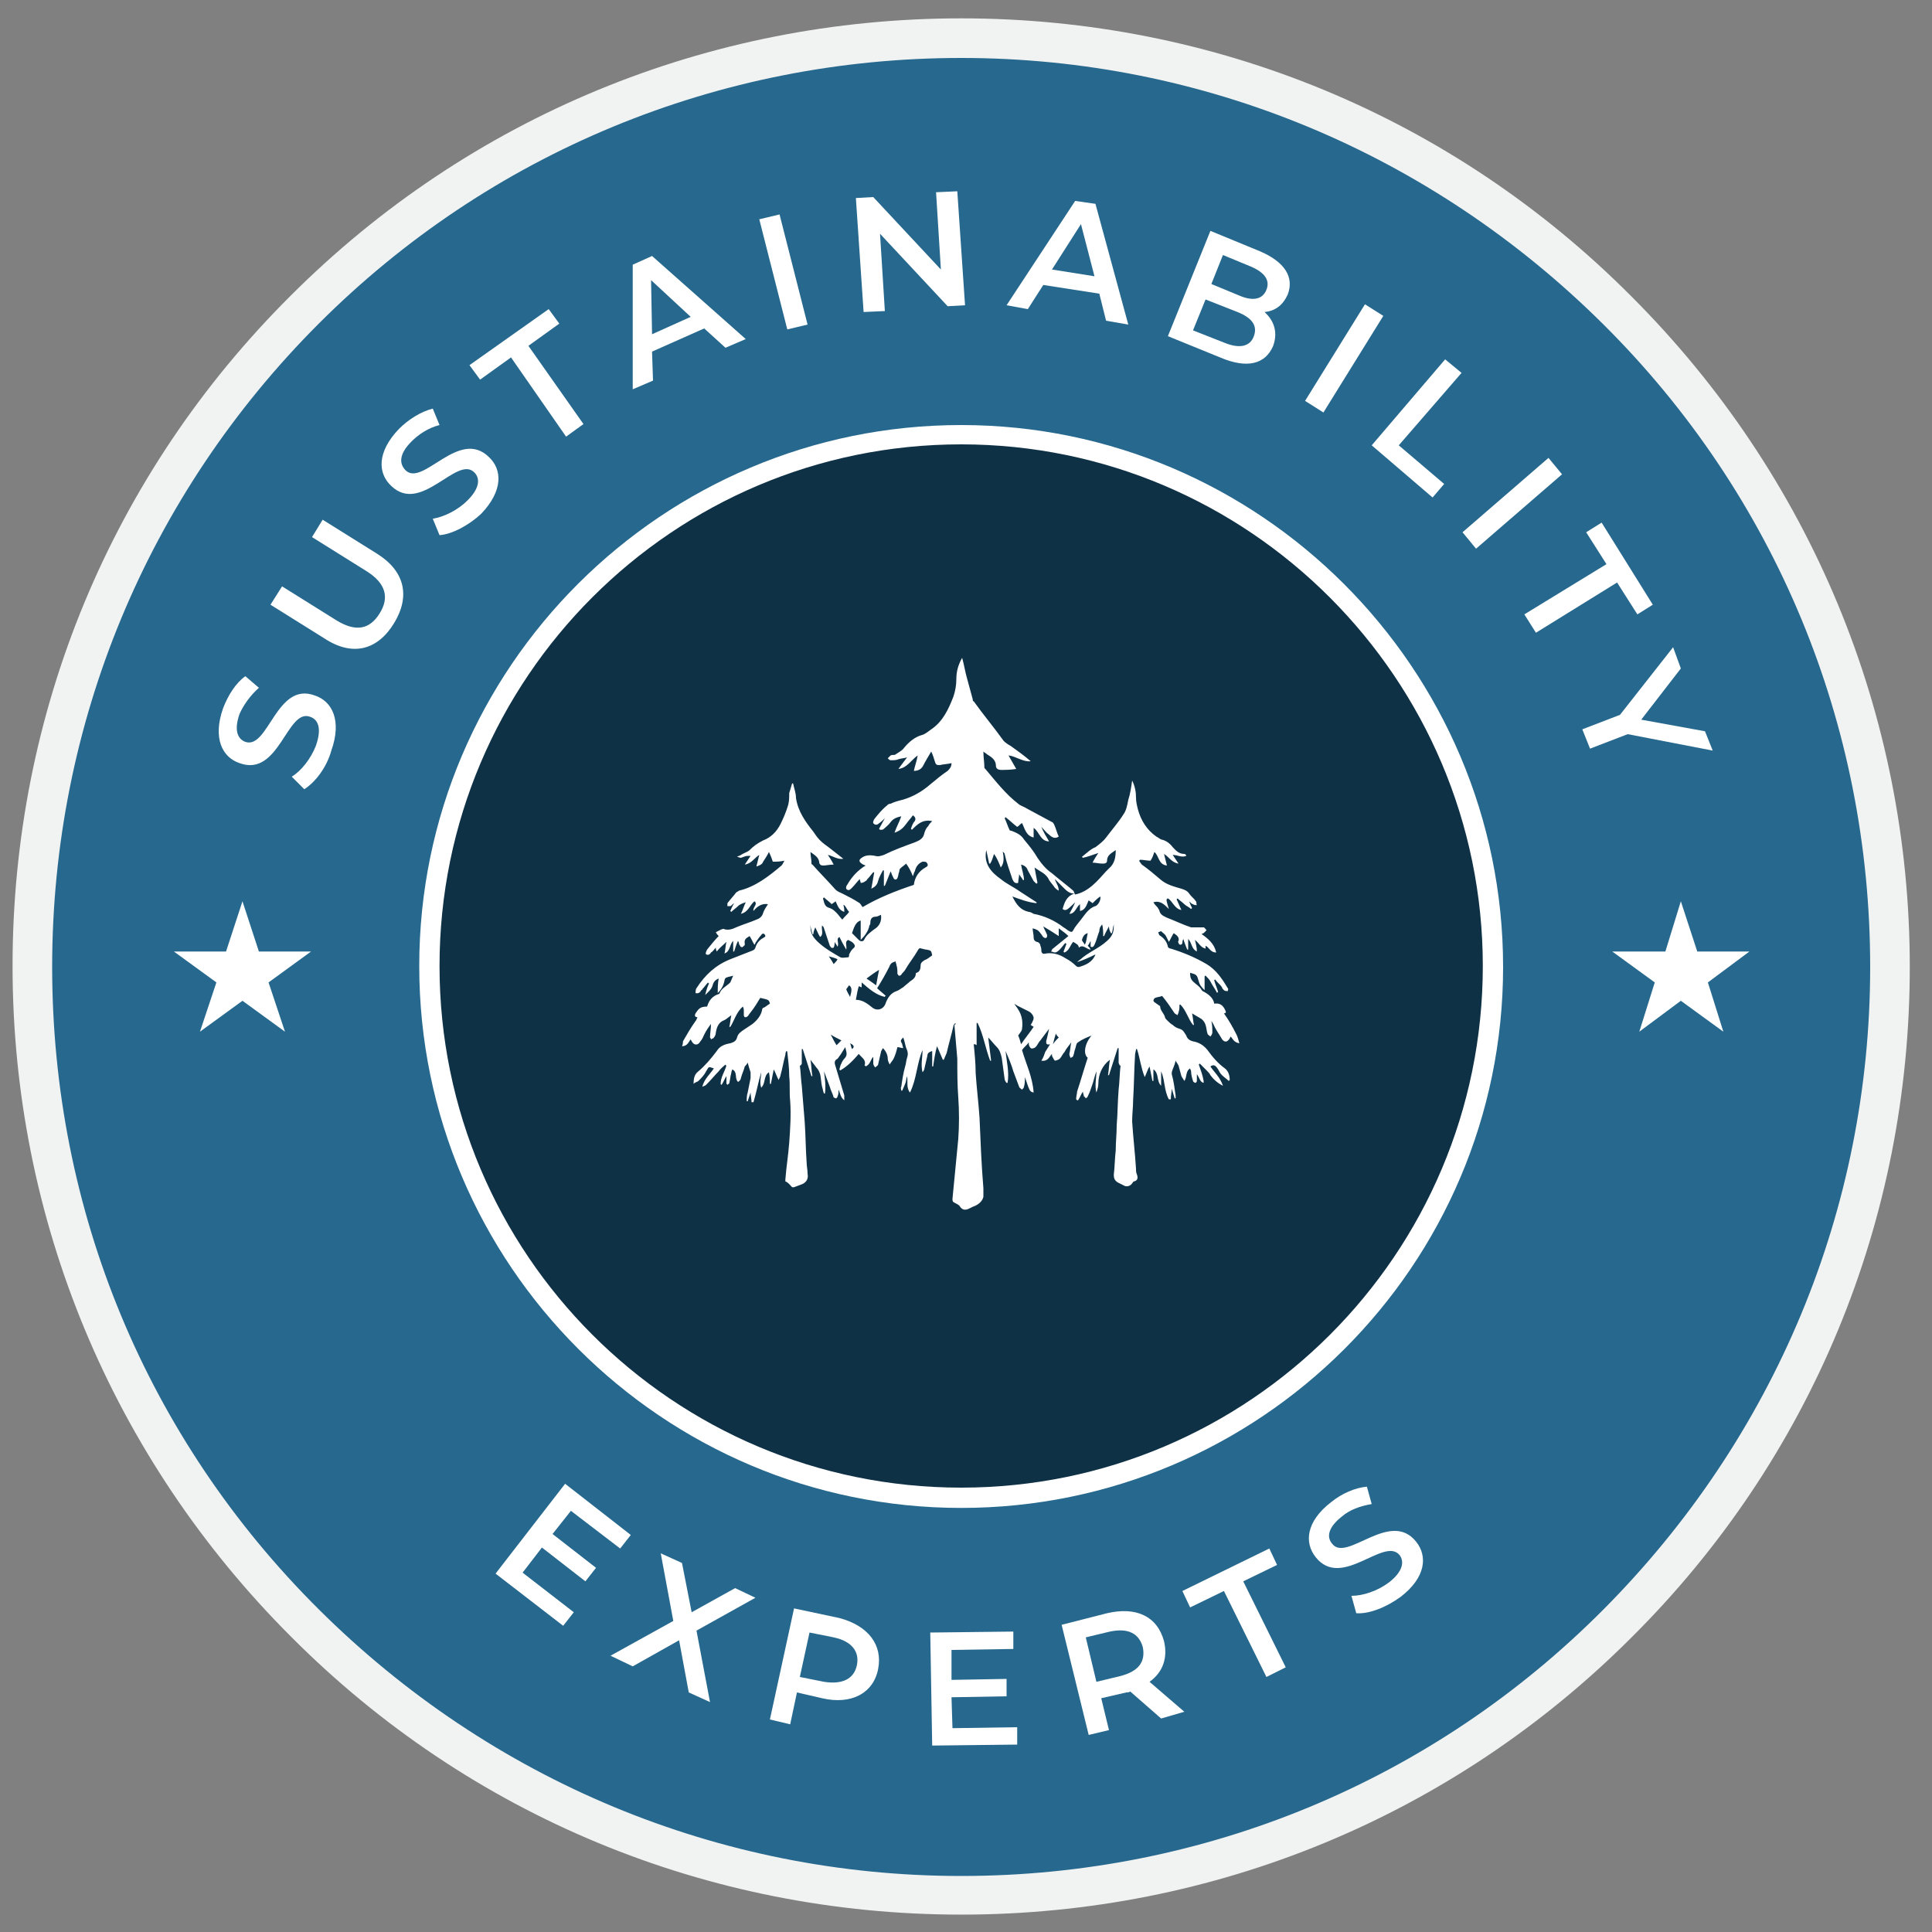
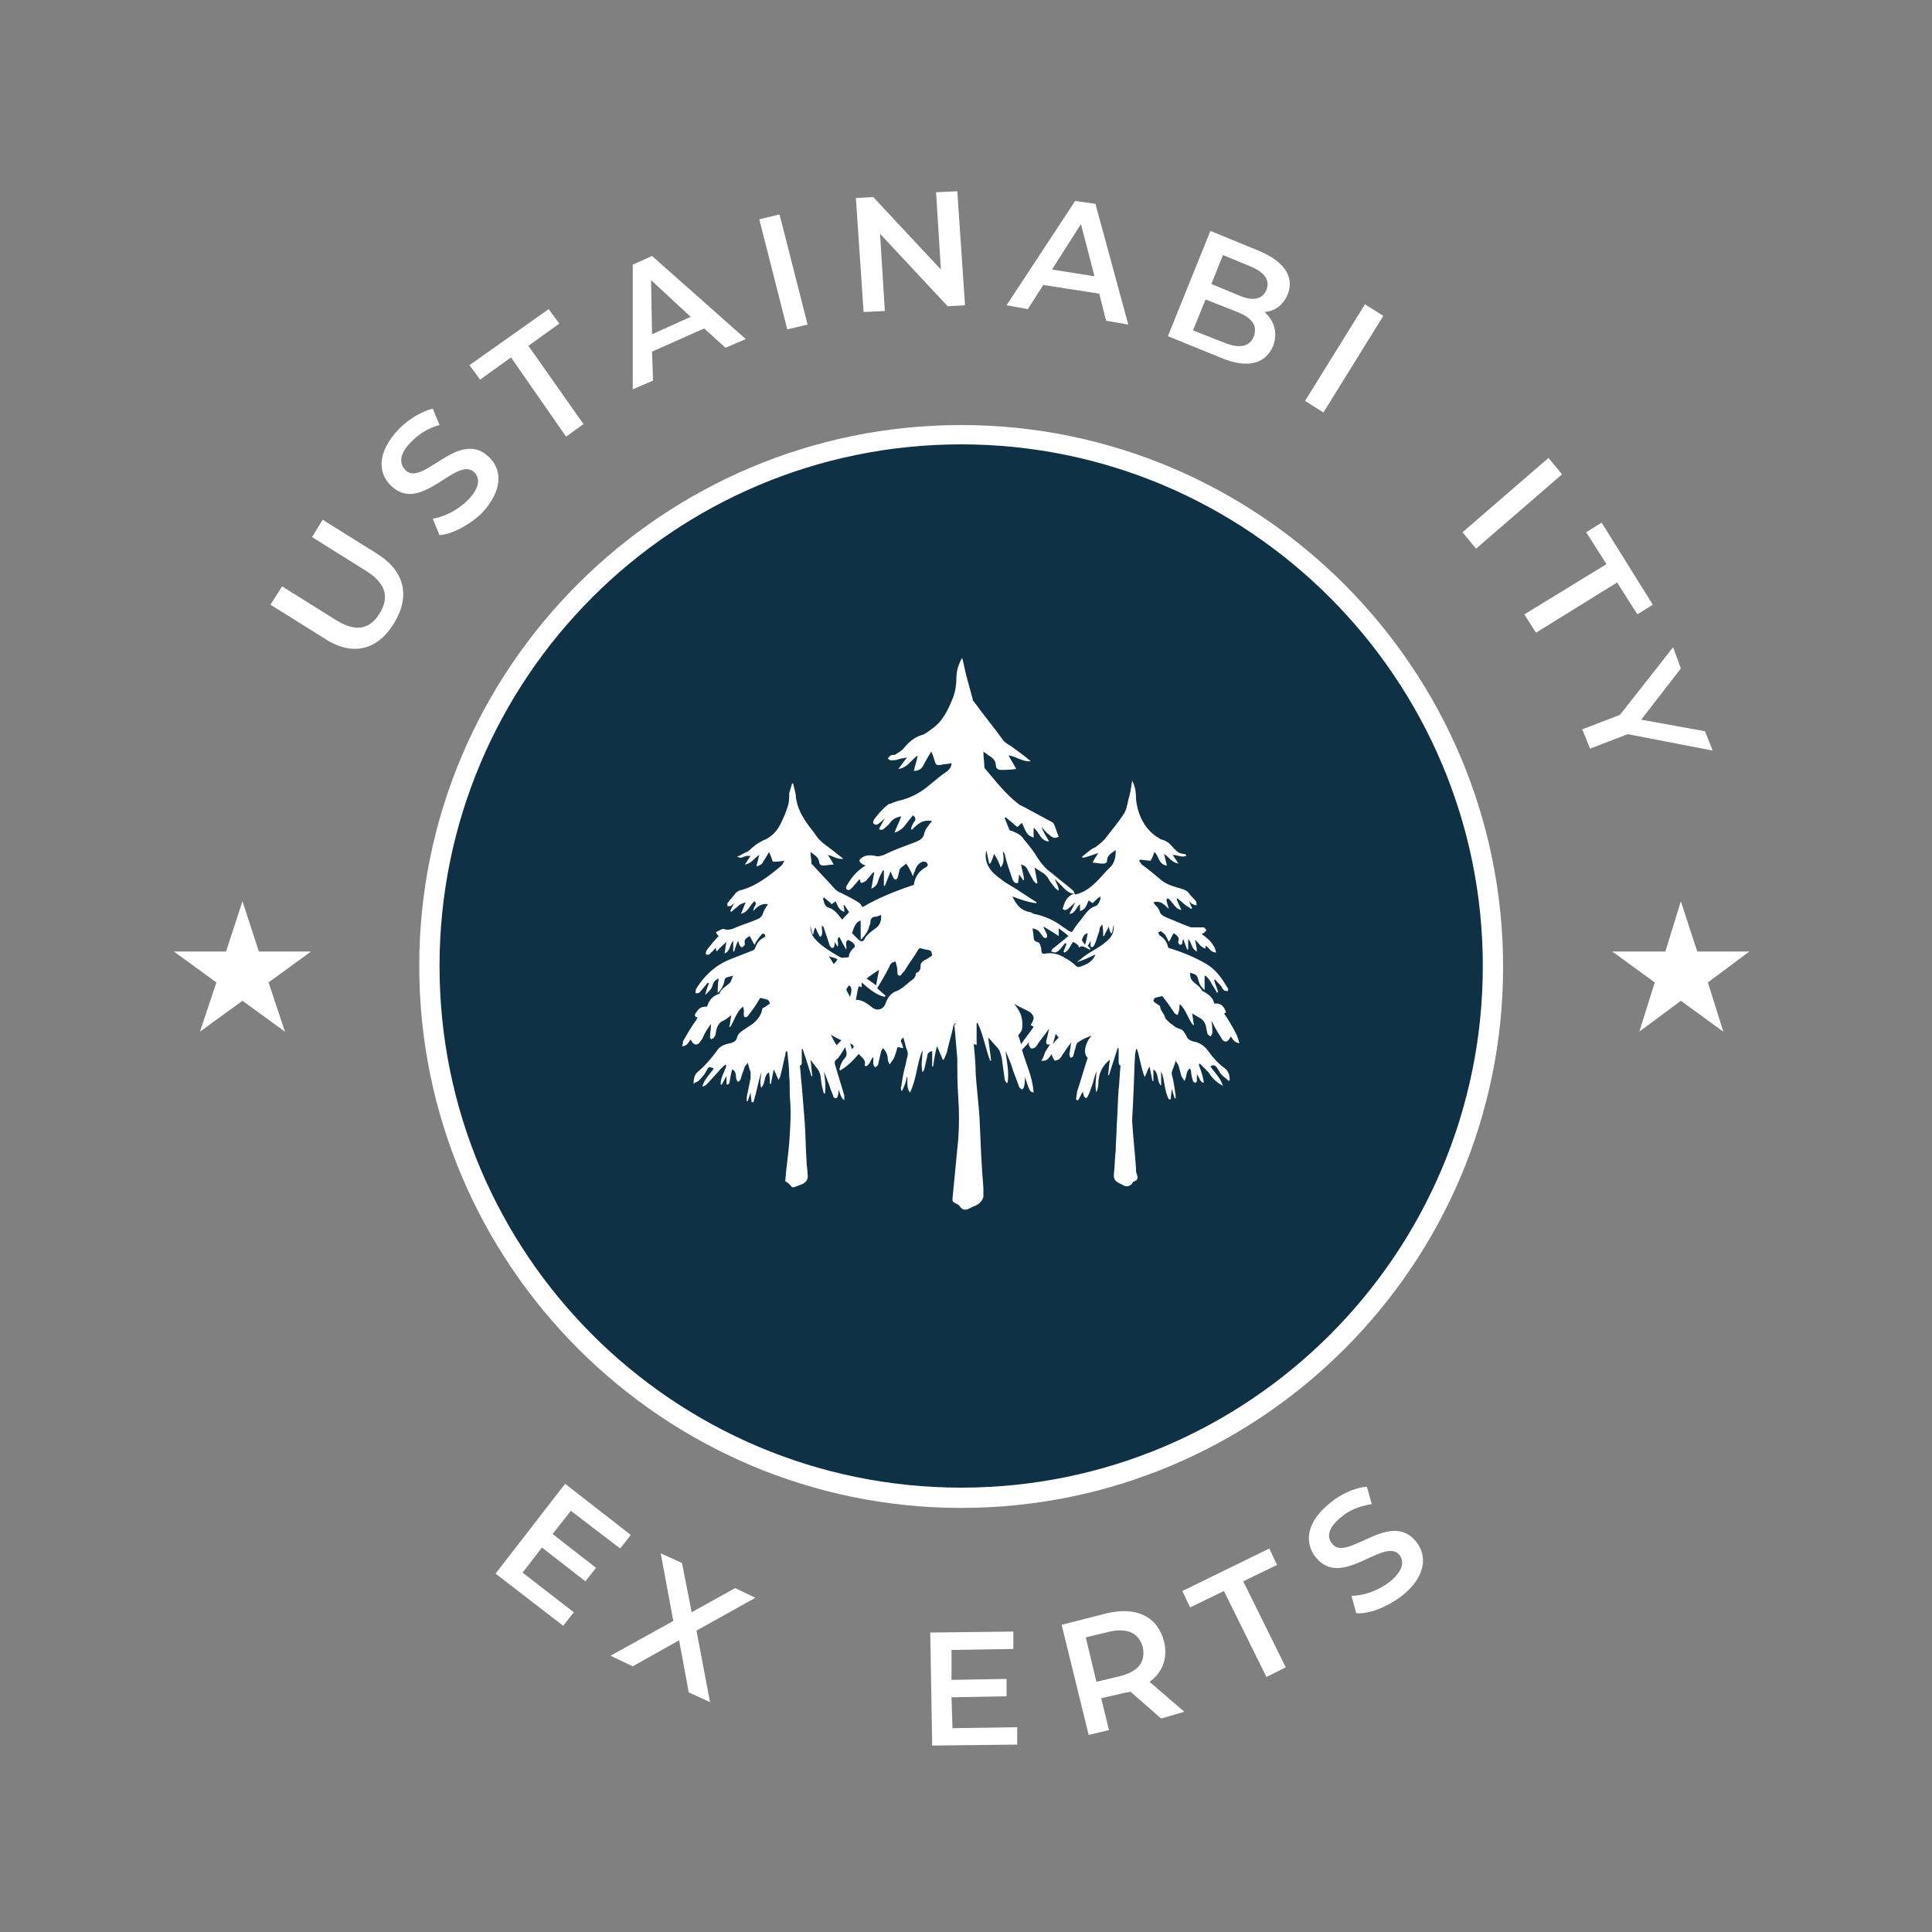
<svg xmlns="http://www.w3.org/2000/svg" version="1.1" id="Layer_1" x="0px" y="0px" viewBox="0 0 200 200" style="enable-background:new 0 0 200 200;" xml:space="preserve">
  <rect x="0" y="0" width="200" height="200" fill="#808080" stroke="none" />
  <style type="text/css">
	.st0{fill:#26688E;}
	.st1{fill:#F1F2F2;}
	.st2{fill:#FFFFFF;}
	.st3{fill:#0E3146;}
</style>
  <g>
-     <circle class="st0" cx="99.5" cy="100.1" r="96.1" />
-     <path class="st1" d="M99.5,198.2c-26.2,0-50.9-10.2-69.4-28.8c-18.5-18.5-28.8-43.2-28.8-69.4s10.2-50.9,28.8-69.4   C48.6,12.1,73.3,1.9,99.5,1.9s50.9,10.2,69.4,28.8c18.5,18.5,28.8,43.2,28.8,69.4s-10.2,50.9-28.8,69.4   C150.4,188,125.7,198.2,99.5,198.2z M99.5,6C74.4,6,50.7,15.8,33,33.5S5.4,74.9,5.4,100.1s9.8,48.8,27.6,66.5s41.4,27.6,66.5,27.6   s48.8-9.8,66.5-27.6s27.6-41.4,27.6-66.5s-9.8-48.8-27.6-66.5S124.6,6,99.5,6z" />
-   </g>
+     </g>
  <g>
-     <path class="st2" d="M31.5,81.7l-1.3-1.3c1-0.6,2-1.9,2.5-3.2c0.6-1.7,0.3-2.7-0.6-3c-2.4-0.9-3.2,6.3-7.3,4.8   c-1.8-0.6-2.8-2.6-1.7-5.7c0.5-1.3,1.3-2.6,2.3-3.3l1.4,1.2c-0.9,0.8-1.6,1.8-2,2.7c-0.6,1.7-0.2,2.6,0.6,2.9   c2.4,0.8,3.2-6.3,7.2-4.8c1.8,0.6,2.8,2.6,1.7,5.7C33.8,79.5,32.6,81,31.5,81.7z" />
    <path class="st2" d="M33.6,66.1l-5.6-3.5l1.2-1.9l5.6,3.5c2.1,1.3,3.5,0.9,4.5-0.7c1-1.6,0.7-3.1-1.4-4.4l-5.6-3.5l1.1-1.8l5.6,3.5   c2.9,1.8,3.5,4.4,1.8,7.2C39.1,67.3,36.5,68,33.6,66.1z" />
    <path class="st2" d="M45.5,55.4l-0.7-1.7c1.2-0.2,2.6-0.9,3.6-1.9c1.3-1.3,1.3-2.3,0.7-2.9c-1.8-1.8-5.5,4.4-8.6,1.4   c-1.4-1.3-1.5-3.5,0.8-5.9c1-1,2.3-1.8,3.5-2.1l0.7,1.7c-1.2,0.3-2.2,1-2.9,1.7c-1.3,1.3-1.3,2.3-0.6,3c1.8,1.7,5.5-4.4,8.6-1.4   c1.4,1.3,1.5,3.5-0.8,5.9C48.5,54.4,46.8,55.3,45.5,55.4z" />
    <path class="st2" d="M52.9,37l-3.2,2.3l-1.1-1.5l8.2-5.8l1.1,1.5l-3.2,2.3l5.7,8.1l-1.8,1.3L52.9,37z" />
    <path class="st2" d="M72.9,34l-5.4,2.4l0.1,3l-2.1,0.9l0-12.9l2-0.9l9.7,8.6L75.1,36L72.9,34z M71.5,32.8L67.4,29l0.1,5.6   L71.5,32.8z" />
    <path class="st2" d="M78.6,22.7l2.1-0.5l2.9,11.4l-2.1,0.5L78.6,22.7z" />
    <path class="st2" d="M99.1,19.8l0.8,11.8l-1.8,0.1l-7-7.5l0.5,8l-2.2,0.1l-0.8-11.8l1.8-0.1l7,7.5l-0.5-8L99.1,19.8z" />
    <path class="st2" d="M113.8,30.4l-5.8-0.9l-1.6,2.5l-2.2-0.4l7.1-10.8l2.1,0.3l3.4,12.5l-2.3-0.4L113.8,30.4z M113.3,28.6l-1.4-5.4   l-3,4.7L113.3,28.6z" />
    <path class="st2" d="M131.8,35.8c-0.8,1.9-2.7,2.4-5.5,1.2l-5.4-2.2l4.4-10.9l5.1,2.1c2.6,1.1,3.6,2.7,2.9,4.5   c-0.5,1.1-1.3,1.7-2.4,1.8C131.9,33.2,132.3,34.4,131.8,35.8z M129.8,34.8c0.4-1.1-0.2-1.9-1.7-2.5l-3.3-1.3l-1.3,3.2l3.3,1.3   C128.3,36.1,129.4,35.9,129.8,34.8z M126.6,26.4l-1.2,3l2.9,1.2c1.4,0.6,2.4,0.4,2.8-0.6c0.4-1-0.2-1.8-1.6-2.4L126.6,26.4z" />
    <path class="st2" d="M141.3,31.5l1.9,1.2l-6.2,10l-1.9-1.2L141.3,31.5z" />
-     <path class="st2" d="M149.6,37.2l1.7,1.4l-6.5,7.5l4.7,4l-1.2,1.4l-6.3-5.4L149.6,37.2z" />
    <path class="st2" d="M160.3,47.4l1.4,1.7l-8.9,7.7l-1.4-1.7L160.3,47.4z" />
    <path class="st2" d="M166.3,58.4l-2.1-3.3l1.6-1l5.3,8.5l-1.6,1l-2.1-3.3l-8.4,5.2l-1.2-1.9L166.3,58.4z" />
    <path class="st2" d="M168.5,76l-3.9,1.5l-0.8-2l3.9-1.5l5.5-7l0.8,2.2l-4.1,5.3l6.6,1.2l0.8,2L168.5,76z" />
  </g>
  <g>
    <path class="st2" d="M59.4,166.9l-1.1,1.4l-7-5.4l7.2-9.3l6.8,5.3l-1.1,1.4l-5.1-3.9l-1.9,2.4l4.5,3.5l-1.1,1.4l-4.5-3.5l-2,2.6   L59.4,166.9z" />
    <path class="st2" d="M71.3,175.2l-1-5.4l-4.8,2.7l-2.3-1.1l6.5-3.6l-1.3-7l2.2,1l1,5.1l4.5-2.5l2.1,1l-6.1,3.4l1.4,7.4L71.3,175.2z   " />
-     <path class="st2" d="M90.9,172.8c-0.5,2.5-2.8,3.7-5.8,3l-2.6-0.6l-0.7,3.3l-2.1-0.5l2.5-11.5l4.7,1   C89.9,168.3,91.4,170.3,90.9,172.8z M88.7,172.4c0.3-1.4-0.5-2.5-2.4-2.9l-2.5-0.5l-1,4.6l2.5,0.5   C87.2,174.4,88.4,173.8,88.7,172.4z" />
    <path class="st2" d="M105.3,178.8l0,1.8l-8.8,0.1L96.3,169l8.6-0.1l0,1.8l-6.4,0.1l0,3.1l5.7-0.1l0,1.8l-5.7,0.1l0.1,3.2   L105.3,178.8z" />
    <path class="st2" d="M120.2,177.9l-3.2-2.8c-0.1,0.1-0.3,0.1-0.4,0.1l-2.6,0.6l0.8,3.3l-2.1,0.5l-2.8-11.4l4.7-1.2   c3-0.7,5.2,0.3,5.9,2.9c0.4,1.7-0.1,3.2-1.5,4.2l3.6,3.1L120.2,177.9z M114.9,168.9l-2.5,0.6l1.1,4.6l2.5-0.6   c1.9-0.5,2.6-1.5,2.3-3C117.9,169.1,116.8,168.5,114.9,168.9z" />
    <path class="st2" d="M126.7,164.7l-3.5,1.7l-0.8-1.7l9-4.4l0.8,1.7l-3.5,1.7l4.4,8.9l-2,1L126.7,164.7z" />
    <path class="st2" d="M140.4,167l-0.5-1.8c1.2,0,2.7-0.5,3.9-1.4c1.4-1.1,1.6-2.1,1.1-2.8c-1.6-2-6,3.6-8.7,0.2   c-1.2-1.5-1-3.7,1.6-5.7c1.1-0.9,2.5-1.5,3.7-1.6l0.5,1.8c-1.2,0.2-2.3,0.6-3.1,1.3c-1.4,1.1-1.6,2.1-1,2.8c1.5,2,6-3.6,8.7-0.2   c1.2,1.5,1,3.7-1.6,5.7C143.5,166.4,141.7,167.1,140.4,167z" />
  </g>
  <g>
    <circle class="st3" cx="99.5" cy="100.1" r="55.1" />
    <path class="st2" d="M99.5,156.1c-30.9,0-56.1-25.2-56.1-56.1S68.6,44,99.5,44s56.1,25.2,56.1,56.1S130.4,156.1,99.5,156.1z    M99.5,46c-29.8,0-54,24.2-54,54c0,29.8,24.2,54,54,54s54-24.2,54-54C153.5,70.3,129.3,46,99.5,46z" />
  </g>
  <polygon class="st2" points="174,93.3 175.7,98.5 181.1,98.5 176.8,101.7 178.4,106.8 174,103.6 169.7,106.8 171.3,101.7   166.9,98.5 172.4,98.5 " />
  <polygon class="st2" points="25.1,93.3 26.8,98.5 32.2,98.5 27.8,101.7 29.5,106.8 25.1,103.6 20.7,106.8 22.4,101.7 18,98.5   23.4,98.5 " />
  <path class="st2" d="M98.9,105.9c-0.1,0.1-0.2,0.2-0.2,0.3c-0.2,0.9-0.5,1.9-0.7,2.8c-0.1,0.2-0.2,0.5-0.3,0.7c0,0-0.1,0-0.1,0  c-0.2-0.5-0.4-0.9-0.6-1.4c-0.2,0.7-0.3,1.4-0.4,2.1c0,0-0.1,0-0.1,0c0-0.5,0-1,0-1.6c-0.3,0.1-0.5,0.2-0.5,0.5  c-0.1,0.4-0.2,0.9-0.3,1.3c0,0.1-0.1,0.3-0.2,0.4c-0.2-0.8,0-1.5,0-2.3c-0.6,1.4-0.6,3-1.3,4.4c-0.4-0.5-0.2-1.1-0.3-1.7  c-0.1,0.3-0.1,0.6-0.2,0.8c-0.1,0.2-0.2,0.5-0.3,0.7c0,0-0.1,0-0.1,0c0-0.1-0.1-0.3,0-0.4c0.1-0.7,0.2-1.4,0.4-2.1  c0.1-0.3,0.1-0.6,0.2-0.9c0.1-0.3,0.1-0.5,0-0.8c-0.2-0.4-0.2-0.8-0.4-1.3c-0.2,0.2-0.3,0.3-0.2,0.5c0.1,0.1,0.1,0.3,0.2,0.6  c-0.2,0-0.4-0.1-0.6-0.1c-0.1,0.4-0.2,0.8-0.4,1.2c-0.1,0.2-0.3,0.4-0.4,0.6c-0.1-0.2-0.2-0.4-0.2-0.6c0-0.4-0.2-0.8-0.5-1.1  c-0.1,0.2-0.2,0.3-0.2,0.4c-0.1,0.4-0.2,0.9-0.3,1.3c0,0.1-0.2,0.2-0.3,0.3c-0.1-0.1-0.2-0.3-0.2-0.4c0-0.2,0-0.5,0-0.7  c-0.3,0.3-0.3,0.8-0.8,1c0-0.1-0.1-0.1-0.1-0.1c0.2-0.6-0.3-0.8-0.6-1.2c-0.6,0.7-1.2,1.3-1.9,1.7c0,0-0.1,0-0.1-0.1  c0-0.1,0.1-0.3,0.1-0.4c0.1-0.2,0.2-0.5,0.4-0.7c0.4-0.4,0.2-0.7,0.1-1.2c-0.2,0.3-0.3,0.5-0.5,0.8c-0.1,0.1-0.2,0.3-0.3,0.4  c-0.4,0.2-0.3,0.5-0.2,0.8c0.3,1,0.6,2,0.9,3c0,0.1,0,0.3,0,0.5c-0.4-0.3-0.4-0.7-0.6-1.1c0,0.3,0,0.5-0.1,0.7  c0,0.1-0.1,0.2-0.2,0.2c0,0-0.2-0.1-0.2-0.1c-0.1-0.4-0.3-0.7-0.4-1.1c-0.2-0.5-0.4-1.1-0.6-1.6c0.1,0.8,0.2,1.5,0.1,2.3  c0,0-0.1,0-0.1,0c-0.1-0.2-0.1-0.4-0.2-0.7c-0.1-0.4-0.1-0.9-0.2-1.3c-0.1-0.3-0.2-0.5-0.4-0.7c-0.2-0.3-0.4-0.5-0.6-0.8  c0.1,0.6,0.1,1.2,0.2,1.7c0,0-0.1,0-0.1,0c-0.3-0.9-0.6-1.9-0.9-2.8c0,0-0.1,0-0.1,0c0,0.2,0,0.5,0,0.7c0,0.3,0,0.5,0,0.8  c0,0.1-0.1,0.1-0.1,0.2c0,0-0.1,0-0.1,0c0.1,0.7,0.1,1.4,0.2,2.1c0.1,1.2,0.2,2.4,0.3,3.7c0.1,1.4,0.1,2.8,0.2,4.2  c0,0.4,0.1,0.8,0.1,1.2c0.1,0.5-0.1,0.9-0.6,1.1c-0.3,0.1-0.5,0.2-0.8,0.3c-0.1,0-0.2,0-0.2,0c-0.2-0.2-0.4-0.5-0.7-0.6  c0,0,0-0.1,0-0.2c0.1-1.3,0.3-2.5,0.4-3.8c0.1-1.4,0.2-2.9,0.1-4.3c-0.1-0.9,0-1.7-0.1-2.6c0-0.8-0.1-1.6-0.2-2.5c0,0,0-0.1-0.1-0.1  c-0.1,0.2-0.1,0.3-0.1,0.4c-0.2,0.7-0.3,1.4-0.5,2.1c0,0.1-0.1,0.3-0.2,0.5c-0.2-0.4-0.3-0.7-0.5-1.1c-0.1,0.5-0.2,1-0.3,1.5  c0,0-0.1,0-0.1,0c0-0.4,0-0.7-0.1-1.2c-0.6,0.4-0.3,1.1-0.8,1.6c-0.2-0.6,0-1.1,0-1.6c-0.3,1-0.5,2.1-0.8,3.1c-0.1,0-0.1,0-0.2,0  c0-0.3-0.1-0.7-0.1-1c-0.1,0.3-0.2,0.6-0.3,0.9c0,0-0.1,0-0.1,0c0-0.3,0-0.6,0.1-0.9c0.1-0.5,0.2-1,0.3-1.5c0-0.2,0-0.4,0-0.6  c-0.1-0.3-0.2-0.6-0.3-1c-0.1,0.2-0.2,0.3-0.3,0.4c-0.1,0.4-0.3,0.8-0.4,1.2c0,0.1-0.1,0.3-0.3,0.4c-0.4-0.4,0-1-0.6-1.3  c0,0.1-0.1,0.2-0.1,0.4c-0.1,0.3-0.1,0.6-0.2,1c0,0.1-0.1,0.1-0.2,0.2c-0.1-0.1-0.1-0.1-0.1-0.2c0-0.2,0-0.5,0-0.7  c-0.2,0.3-0.3,0.6-0.5,0.9c0,0-0.1,0-0.1-0.1c0-0.7,0.4-1.2,0.6-1.9c0,0-0.1,0-0.1-0.1c-0.2,0.2-0.5,0.4-0.7,0.7  c-0.4,0.4-0.8,0.9-1.3,1.4c-0.1,0.1-0.2,0.1-0.4,0.2c0.2-0.8,0.8-1.3,1.2-1.9c-0.6-0.2-0.5-0.2-0.8,0.3c-0.2,0.4-0.5,0.7-0.8,1  c-0.1,0.1-0.3,0.1-0.5,0.3c0-0.6,0.1-1,0.5-1.3c0.7-0.6,1.3-1.3,1.9-2.1c0.3-0.5,0.8-0.7,1.4-0.8c0.3-0.1,0.6-0.2,0.7-0.6  c0.1-0.4,0.4-0.6,0.7-0.8c0.3-0.2,0.6-0.4,0.9-0.6c0.5-0.4,0.9-0.9,1-1.5c0-0.1,0.1-0.2,0.2-0.2c0.2-0.1,0.4-0.3,0.6-0.4  c-0.1-0.4-0.1-0.4-1-0.6c-0.3,0.5-0.6,1-1,1.5c-0.1,0.1-0.2,0.3-0.3,0.4c-0.1,0.1-0.2,0.1-0.3,0.1c0,0-0.1-0.1-0.1-0.2  c0-0.2,0-0.4,0-0.5c0-0.1,0-0.2-0.1-0.4c-0.7,0.6-0.9,1.5-1.3,2.1c0,0-0.1,0-0.1,0c0.1-0.4,0.1-0.7,0.2-1.2  c-0.3,0.2-0.5,0.4-0.7,0.5c-0.6,0.2-0.8,0.7-0.9,1.3c0,0.2-0.1,0.4-0.2,0.5c0,0.1-0.2,0.1-0.3,0.2c0-0.1-0.1-0.2-0.1-0.2  c0-0.4,0.1-0.9,0.1-1.4c-0.3,0.4-0.5,0.7-0.7,1.1c-0.1,0.2-0.2,0.5-0.4,0.7c-0.1,0.2-0.3,0.4-0.6,0.3c-0.2-0.1-0.3-0.3-0.4-0.5  c-0.2,0.2-0.3,0.7-0.9,0.7c0.1-0.2,0.1-0.4,0.1-0.5c0.4-0.7,0.8-1.4,1.3-2.1c0.1-0.1,0.1-0.2,0.2-0.4c-0.3,0-0.3-0.2-0.2-0.4  c0.3-0.4,0.4-0.7,1.2-0.7c0.2-0.7,0.6-1.1,1.2-1.3c0,0,0.1,0,0.1-0.1c0.2-0.5,0.7-0.7,1.1-1.1c0.1-0.2,0.2-0.5,0.3-0.7  c-0.3,0.1-0.5,0.1-0.7,0.2c-0.1,0-0.2,0.2-0.2,0.3c-0.1,0.5-0.3,0.9-0.7,1.3c0-0.5,0-1,0.1-1.5c-0.3,0.1-0.5,0.3-0.6,0.6  c-0.1,0.5-0.5,0.8-0.8,1.1c0.1-0.4,0.2-0.8,0.4-1.2c0,0-0.1,0-0.1-0.1c-0.2,0.2-0.4,0.5-0.6,0.7c0,0,0,0.1-0.1,0.1  c-0.1,0.2-0.3,0.4-0.6,0.3c0,0,0-0.4,0.1-0.5c0.9-1.4,2-2.4,3.5-3c0.8-0.3,1.5-0.6,2.3-0.9c0.2-0.1,0.2-0.1,0.3-0.3  c0.1-0.4,0.4-0.8,0.8-1c0.1-0.1,0.3-0.1,0.2-0.3c-0.1-0.2-0.3-0.2-0.4,0c-0.2,0.2-0.4,0.5-0.6,0.8c0,0,0,0.1-0.1,0.2  c-0.2-0.3-0.3-0.6-0.5-0.9c-0.3,0.2-0.6,0.3-0.5,0.8c0,0.1,0,0.2-0.1,0.2c-0.1,0.2-0.3,0.2-0.4,0c0-0.1-0.1-0.1-0.1-0.2  c0-0.1,0-0.1-0.1-0.3c-0.2,0.4-0.3,0.8-0.4,1.1c0,0,0,0-0.1,0c0-0.4,0-0.7,0-1.1c-0.4,0.4-0.3,1.1-0.9,1.3c0.1-0.4,0.1-0.8,0.2-1.2  c-0.4,0.4-0.7,0.6-1,1c-0.1-0.2-0.1-0.3-0.1-0.4c-0.2,0.2-0.3,0.4-0.5,0.5c-0.1,0.2-0.3,0.3-0.5,0.2c-0.1-0.1,0-0.3,0.1-0.5  c0.4-0.5,0.8-1,1.2-1.4c-0.1-0.1-0.2-0.2-0.3-0.4c0.2-0.1,0.4-0.2,0.6-0.3c0.1,0,0.2-0.1,0.3,0c0.4,0.1,0.8,0,1.2-0.2  c0.7-0.3,1.4-0.5,2.1-0.8c0.3-0.1,0.6-0.3,0.7-0.7c0.1-0.3,0.3-0.6,0.5-0.9c-0.6-0.1-1.1,0.2-1.5,0.7c-0.1-0.4,0.5-0.7,0.1-1  c-0.5,0.4-0.6,1.1-1.4,1.3c0.2-0.4,0.3-0.8,0.5-1.2c-0.3,0.1-0.6,0.2-0.8,0.4c-0.2,0.2-0.5,0.4-0.7,0.6c0,0-0.1-0.1-0.1-0.1  c0.1-0.2,0.2-0.5,0.4-0.8c-0.2,0.1-0.3,0.3-0.4,0.3c-0.1,0-0.2,0-0.3,0c0-0.1,0-0.2,0-0.3c0.3-0.4,0.6-0.7,0.9-1.1  c0.1-0.1,0.2-0.1,0.3-0.2c1.7-0.4,3.1-1.5,4.4-2.6c0.1-0.1,0.2-0.3,0.3-0.5c-0.5,0.1-0.8,0.1-1.2,0.1c-0.1-0.3-0.2-0.6-0.4-1  c-0.2,0.4-0.4,0.7-0.6,1c-0.1,0.3-0.4,0.4-0.7,0.5c0.1-0.4,0.2-0.8,0.3-1.2c-0.5,0.3-0.8,0.9-1.5,1c0.2-0.3,0.4-0.6,0.6-0.9  c-0.1,0-0.2,0-0.3,0c-0.2,0-0.4,0.1-0.7,0.2c-0.1,0-0.3-0.1-0.4-0.1c0.1-0.1,0.3-0.1,0.4-0.2c0.3-0.2,0.7-0.3,0.9-0.5  c0.4-0.4,0.8-0.7,1.4-1c0.8-0.3,1.4-0.9,1.8-1.7c0.3-0.6,0.6-1.3,0.8-2c0.1-0.4,0.1-0.8,0.1-1.2c0.1-0.3,0.2-0.7,0.3-1  c0,0,0.1,0,0.1,0c0.1,0.5,0.3,1,0.3,1.5c0.2,1.4,1,2.5,1.8,3.5c0.2,0.3,0.4,0.6,0.7,0.9c0.3,0.3,0.6,0.5,1,0.8  c0.5,0.4,0.9,0.7,1.4,1.1c-0.6,0.1-1.1-0.3-1.6-0.4c0.2,0.3,0.4,0.6,0.6,1c-0.4,0-0.8,0.1-1.1,0.1c-0.2,0-0.4-0.1-0.4-0.4  c-0.1-0.5-0.5-0.7-0.9-1c0,0.4,0.1,0.7,0.1,1.1c0,0.1,0,0.2,0.1,0.2c0.8,0.9,1.6,1.7,2.4,2.6c0.2,0.2,0.5,0.3,0.7,0.4  c0.6,0.3,1.2,0.6,1.8,1c0.1,0.1,0.2,0.3,0.3,0.4c1.7-1,3.5-1.7,5.3-2.3c0.1-0.8,0.5-1.4,1.2-1.8c0.2-0.1,0.3-0.2,0.2-0.4  c-0.1-0.2-0.2-0.2-0.5-0.2c-0.5,0.2-0.7,0.6-0.8,1c-0.1,0.1-0.1,0.3-0.2,0.5c-0.2-0.5-0.4-0.9-0.7-1.3c-0.2,0.2-0.4,0.3-0.6,0.5  c-0.1,0.1-0.1,0.2-0.1,0.3c-0.1,0.2-0.1,0.5-0.2,0.7c-0.1,0.2-0.3,0.2-0.4,0c-0.1-0.2-0.2-0.4-0.3-0.7c-0.2,0.5-0.4,1-0.6,1.5  c0,0-0.1,0-0.1,0c0-0.5,0-1,0-1.6c0,0-0.1,0-0.1,0c-0.2,0.4-0.4,0.7-0.5,1.1c-0.1,0.4-0.3,0.6-0.7,0.8c0.1-0.6,0.2-1.1,0.3-1.7  c0,0,0,0-0.1,0c-0.2,0.2-0.4,0.5-0.6,0.7c-0.1,0.1-0.1,0.2-0.2,0.2c-0.1,0.1-0.3,0.2-0.5,0.2c0-0.1-0.1-0.3-0.1-0.4  c-0.3,0.3-0.5,0.6-0.8,0.9c-0.2,0.2-0.3,0.3-0.5,0.2c-0.2-0.1-0.1-0.4,0-0.5c0.4-0.7,0.9-1.3,1.6-1.8c0.1-0.1,0.2-0.1,0.3-0.2  c-0.2-0.1-0.3-0.1-0.4-0.2c-0.3-0.2-0.3-0.4,0-0.6c0.4-0.3,0.9-0.3,1.4-0.2c0.3,0.1,0.6,0,0.9-0.1c1-0.5,2.1-0.9,3.2-1.3  c0.5-0.2,0.9-0.4,1-1c0.1-0.3,0.2-0.5,0.4-0.7c0.1-0.2,0.2-0.3,0.4-0.5c-1-0.2-1.5,0.3-2.1,0.9c0,0,0,0-0.1-0.1  c0.1-0.3,0.2-0.6,0.4-0.8c0.1-0.2,0.1-0.4-0.2-0.6c-0.2,0.3-0.5,0.6-0.7,0.9c-0.3,0.4-0.6,0.7-1.2,0.9c0.2-0.6,0.5-1.1,0.7-1.7  c-0.4,0.1-0.8,0.2-1.1,0.6c-0.2,0.3-0.5,0.5-0.7,0.7c-0.1,0.1-0.2,0.1-0.4,0.1c0,0-0.1-0.1-0.1-0.1c0.2-0.4,0.4-0.7,0.6-1.1  c-0.2,0.2-0.4,0.4-0.7,0.6c-0.1,0.1-0.3,0.1-0.4,0c-0.2-0.1-0.1-0.3,0-0.5c0.4-0.5,0.8-1,1.3-1.4c0.1-0.1,0.2-0.2,0.4-0.2  c0.4-0.2,0.8-0.3,1.2-0.4c1.1-0.3,2.1-0.9,2.9-1.6c0.6-0.5,1.2-1,1.8-1.4c0.2-0.2,0.4-0.4,0.4-0.8c-0.4,0.1-0.8,0.1-1.2,0.2  c-0.3,0-0.4,0-0.5-0.3c-0.1-0.3-0.2-0.7-0.4-1.1c-0.3,0.5-0.6,1-0.8,1.4c-0.2,0.4-0.5,0.6-1,0.6c0.1-0.5,0.3-1,0.4-1.6  c-0.7,0.5-1.1,1.3-2,1.4c0.3-0.4,0.6-0.8,0.9-1.2c-0.3,0.1-0.6,0.1-0.9,0.2c-0.2,0.1-0.5,0.1-0.8,0.1c-0.1,0-0.2-0.1-0.3-0.2  c0.1-0.1,0.2-0.2,0.3-0.3c0.2-0.1,0.4,0,0.5-0.1c0.3-0.2,0.7-0.4,0.9-0.7c0.5-0.6,1.1-1.1,1.8-1.3c0.4-0.1,0.7-0.4,1-0.6  c1.2-0.8,1.8-2.1,2.3-3.4c0.2-0.6,0.3-1.2,0.3-1.8c0-0.8,0.2-1.5,0.6-2.2c0.2,0.7,0.3,1.4,0.5,2.1c0.2,0.7,0.4,1.5,0.6,2.2  c0,0.1,0,0.2,0.1,0.2c1,1.4,2.1,2.7,3.1,4.1c0.2,0.2,0.5,0.4,0.7,0.5c0.7,0.5,1.4,1,2.1,1.6c-0.8,0.1-1.5-0.5-2.3-0.6  c0.3,0.5,0.5,0.9,0.8,1.4c-0.6,0.1-1.1,0.1-1.6,0.1c-0.2,0-0.5-0.1-0.5-0.4c0-0.6-0.4-0.9-0.9-1.2c-0.1-0.1-0.3-0.2-0.4-0.3  c0,0.6,0.1,1.1,0.1,1.6c0,0.1,0,0.1,0.1,0.2c1.1,1.3,2.1,2.6,3.4,3.6c0.2,0.2,0.6,0.3,0.9,0.5c0.9,0.5,1.7,0.9,2.6,1.4  c0.1,0,0.1,0.1,0.2,0.2c0.2,0.4,0.3,0.9,0.5,1.3c-0.3,0.2-0.6,0.2-1-0.2c-0.3-0.2-0.5-0.5-0.8-0.8c0.2,0.5,0.5,1,0.8,1.5  c-0.9,0-1-1-1.6-1.4c0,0.4,0,0.7,0,1c-0.8-0.2-0.9-0.9-1.2-1.5c-0.2,0.1-0.3,0.3-0.5,0.4c-0.4-0.3-0.8-0.7-1.2-1  c0,0-0.1,0.1-0.1,0.1c0.2,0.4,0.3,0.8,0.5,1.2c0,0.1,0.2,0.1,0.2,0.1c0.5,0.2,1,0.4,1.3,0.9c0.5,0.6,1,1.2,1.4,1.9  c0.4,0.6,0.9,1.2,1.5,1.6c0.7,0.6,1.5,1.2,2.2,1.8c0.1,0.1,0.1,0.3,0.2,0.4c1.4-0.3,2.3-1.4,3.2-2.4c0.1-0.1,0.2-0.2,0.3-0.3  c0.6-0.5,0.7-1.2,0.7-1.9c-0.4,0.3-0.9,0.5-0.9,1.1c0,0.3-0.3,0.3-0.5,0.3c-0.3,0-0.7-0.1-1-0.1c0.2-0.4,0.4-0.7,0.6-1  c-0.6,0.2-1.1,0.4-1.6,0.5c0,0-0.1-0.1-0.1-0.1c0.5-0.4,0.9-0.8,1.4-1c0.4-0.3,0.8-0.6,1.1-1c0.6-0.8,1.3-1.6,1.8-2.4  c0.3-0.4,0.4-1,0.5-1.5c0.2-0.6,0.3-1.3,0.4-2c0.3,0.6,0.4,1.2,0.4,1.8c0,0.4,0.1,0.8,0.2,1.2c0.3,1.1,0.9,2.1,1.9,2.8  c0.2,0.1,0.3,0.2,0.5,0.3c0.5,0.1,0.9,0.4,1.2,0.8c0.3,0.3,0.6,0.7,1.2,0.7c0.1,0,0.2,0.1,0.2,0.2c-0.5,0.2-0.9-0.1-1.4-0.1  c0.2,0.3,0.4,0.6,0.6,0.9c-0.7-0.1-1-0.7-1.5-1c0.1,0.4,0.2,0.8,0.3,1.2c-0.9-0.1-0.8-1-1.3-1.4c-0.1,0.3-0.2,0.6-0.4,0.9  c-0.4,0-0.7-0.1-1.1-0.1c0,0,0,0.1-0.1,0.1c0.1,0.1,0.2,0.3,0.3,0.4c0.7,0.5,1.3,1,2,1.6c0.6,0.5,1.4,0.7,2.1,0.9  c0.3,0.1,0.6,0.2,0.8,0.5c0.2,0.3,0.5,0.5,0.7,0.8c0.1,0.1,0,0.2,0.1,0.4c-0.1,0-0.3,0-0.4-0.1c-0.1,0-0.2-0.1-0.4-0.3  c0.1,0.3,0.2,0.5,0.3,0.7c0,0-0.1,0.1-0.1,0.1c-0.2-0.2-0.5-0.3-0.7-0.5c-0.2-0.2-0.5-0.4-0.7-0.6c0,0-0.1,0.1-0.1,0.1  c0.2,0.4,0.3,0.7,0.5,1.1c-0.7-0.1-0.9-0.9-1.4-1.2c-0.2,0.1-0.2,0.1,0.1,1.1c-0.5-0.5-0.9-0.9-1.6-0.7c0.1,0.2,0.3,0.4,0.4,0.5  c0.1,0.1,0.1,0.2,0.2,0.3c0.1,0.5,0.4,0.6,0.8,0.8c0.8,0.3,1.6,0.7,2.5,1c0.1,0,0.2,0,0.3,0c0.3,0,0.7,0,1,0c0.1,0,0.2,0.2,0.3,0.3  c-0.1,0.1-0.2,0.2-0.3,0.3c0,0-0.1,0-0.2,0.1c0.7,0.5,1.3,1,1.5,1.9c-0.6,0-0.7-0.5-1.1-0.7c0,0.1,0,0.2,0,0.3  c-0.5-0.1-0.7-0.6-1.1-0.9c0.1,0.4,0.2,0.8,0.2,1.2c-0.6-0.3-0.5-0.9-0.9-1.3c0,0.4,0,0.7,0,1.1c0,0-0.1,0-0.1,0  c-0.1-0.3-0.3-0.7-0.4-1.1c-0.1,0.2-0.1,0.3-0.1,0.4c0,0.1-0.1,0.2-0.2,0.2c-0.1,0-0.2-0.1-0.2-0.2c0,0-0.1-0.1,0-0.2  c0.1-0.4-0.2-0.6-0.5-0.8c-0.2,0.3-0.3,0.6-0.5,0.9c-0.1-0.2-0.2-0.4-0.3-0.6c-0.1-0.2-0.3-0.3-0.5-0.5c-0.1,0-0.2,0.1-0.3,0.1  c0,0.1,0.1,0.2,0.1,0.3c0.5,0.3,0.8,0.7,0.9,1.2c0,0.1,0.2,0.2,0.3,0.2c1.3,0.4,2.5,0.9,3.7,1.6c1,0.6,1.6,1.5,2.2,2.5  c0.1,0.1,0,0.2,0,0.3c-0.1,0-0.3,0-0.4-0.1c-0.1-0.1-0.2-0.2-0.2-0.3c-0.2-0.3-0.5-0.5-0.7-0.8c0,0-0.1,0-0.1,0.1  c0.1,0.4,0.3,0.8,0.4,1.2c0,0-0.1,0-0.1,0.1c-0.2-0.4-0.5-0.8-0.7-1.2c-0.1-0.2-0.3-0.4-0.5-0.6c0,0-0.1,0-0.1,0.1  c0,0.5,0,0.9,0,1.4c-0.3-0.3-0.5-0.5-0.6-0.9c-0.2-0.7-0.2-0.7-0.9-0.9c0,0.3,0,0.6,0.3,0.9c0.3,0.3,0.7,0.5,0.9,0.9  c0,0,0.1,0.1,0.1,0.1c0.6,0.3,1.1,0.7,1.2,1.3c0.6-0.1,0.9,0.2,1.1,0.6c0.1,0.2,0.2,0.4-0.1,0.4c0.5,0.7,0.9,1.4,1.3,2.2  c0.1,0.2,0.2,0.5,0.3,0.9c-0.6-0.1-0.7-0.5-0.9-0.7c-0.1,0.2-0.2,0.4-0.4,0.5c-0.3,0.1-0.5-0.2-0.6-0.4c-0.3-0.5-0.6-0.9-0.8-1.4  c-0.1-0.1-0.1-0.2-0.2-0.3c0.1,0.4,0.1,0.8,0.1,1.2c0,0.1-0.1,0.3-0.2,0.4c-0.1-0.1-0.3-0.2-0.3-0.3c-0.1-0.3-0.1-0.6-0.2-0.9  c-0.1-0.3-0.2-0.4-0.4-0.6c-0.3-0.2-0.7-0.4-1-0.6c0.1,0.4,0.1,0.8,0.2,1.2c0,0-0.1,0-0.1,0c-0.5-0.6-0.7-1.5-1.3-2.1  c0,0-0.1,0-0.1,0c0,0.3,0,0.5-0.1,0.8c0,0.1-0.1,0.2-0.1,0.3c-0.1-0.1-0.2-0.1-0.3-0.2c-0.4-0.6-0.8-1.2-1.3-1.8  c-0.2,0.1-0.5,0.1-0.7,0.2c-0.1,0-0.2,0.2-0.2,0.3c0,0,0.1,0.2,0.2,0.2c0.1,0.1,0.3,0.2,0.4,0.3c0.1,0,0.1,0.1,0.1,0.1  c0,0.4,0.4,0.7,0.5,1.1c0,0.1,0.1,0.2,0.2,0.3c0.2,0.2,0.4,0.4,0.6,0.5c0.2,0.2,0.4,0.3,0.7,0.4c0.4,0.1,0.5,0.4,0.7,0.7  c0.1,0.3,0.3,0.5,0.7,0.6c0.6,0.1,1.1,0.4,1.5,0.9c0.5,0.7,1.1,1.4,1.8,1.9c0.4,0.3,0.5,0.8,0.5,1.2c0,0-0.1,0.1-0.1,0.1  c-0.2-0.2-0.5-0.4-0.7-0.6c-0.2-0.2-0.3-0.4-0.4-0.6c-0.2-0.3-0.4-0.6-0.8-0.3c0.4,0.6,1,1.1,1.3,2c-0.6-0.3-1-0.7-1.3-1.1  c-0.1-0.2-0.2-0.3-0.4-0.5c-0.2-0.2-0.5-0.5-0.7-0.7c0,0,0,0-0.1,0.1c0.2,0.6,0.4,1.1,0.5,1.7c0,0.1,0,0.1,0,0.2  c-0.4-0.1-0.4-0.5-0.7-0.9c0,0.3,0,0.5,0,0.7c0,0.1-0.1,0.2-0.2,0.2c-0.1-0.1-0.2-0.1-0.2-0.2c-0.1-0.3-0.2-0.7-0.2-1  c0-0.1-0.1-0.2-0.1-0.3c-0.5,0.3-0.3,0.9-0.6,1.3c-0.1-0.2-0.2-0.3-0.3-0.5c-0.1-0.4-0.2-0.7-0.3-1.1c-0.1-0.2-0.2-0.3-0.3-0.5  c-0.1,0.5-0.3,0.8-0.4,1.2c0,0.1,0,0.1,0,0.2c0.2,0.7,0.3,1.5,0.4,2.2c0,0.1,0,0.2,0,0.3c0,0-0.1,0-0.1,0c-0.1-0.3-0.2-0.7-0.3-1  c0,0.3-0.1,0.7-0.1,1.1c-0.1,0-0.1,0-0.2,0c-0.5-0.9-0.4-2-0.8-2.9c0,0.5,0,0.9,0,1.5c-0.5-0.5-0.2-1.3-0.8-1.7c0,0.4,0,0.8,0,1.2  c0,0-0.1,0-0.1,0c-0.1-0.5-0.2-1-0.3-1.5c-0.2,0.3-0.3,0.7-0.5,1.1c-0.4-1-0.5-2-0.8-2.9c0,0-0.1,0-0.1,0c0,0.2-0.1,0.4-0.1,0.6  c-0.1,1.6-0.1,3.1-0.2,4.7c0,0.7-0.1,1.4-0.1,2.2c0.1,1.6,0.3,3.3,0.4,4.9c0,0.2,0,0.4,0.1,0.6c0.1,0.3,0.1,0.6-0.3,0.7  c-0.1,0-0.1,0.1-0.2,0.2c-0.2,0.3-0.6,0.4-0.9,0.2c-0.2-0.1-0.4-0.2-0.6-0.3c-0.3-0.2-0.4-0.4-0.4-0.8c0.1-0.8,0.1-1.7,0.2-2.5  c0-0.9,0.1-1.7,0.1-2.6c0.1-1.2,0.1-2.5,0.2-3.7c0.1-0.8,0.1-1.7,0.2-2.5c0,0-0.1,0-0.1,0c0-0.1-0.1-0.2-0.1-0.3c0-0.4,0-0.7,0-1.1  c0-0.1,0-0.3,0-0.4c0,0-0.1,0-0.1,0c-0.3,0.9-0.6,1.9-0.9,2.8c0,0-0.1,0-0.1,0c0.1-0.6,0.1-1.1,0.2-1.6c-0.8,0.6-1.2,1.5-1.2,2.5  c0,0.3-0.1,0.6-0.2,0.9c-0.2-0.7,0-1.5,0-2.2c-0.2,0.5-0.3,1.1-0.5,1.6c-0.1,0.3-0.2,0.6-0.4,1c0,0.1-0.1,0.1-0.2,0.2  c-0.1-0.1-0.1-0.2-0.2-0.2c0-0.2-0.1-0.3-0.1-0.5c-0.2,0.3-0.3,0.6-0.5,0.9c-0.1,0-0.1,0-0.2-0.1c0-0.3,0.1-0.6,0.1-0.8  c0.4-1.2,0.7-2.3,1.1-3.5c-0.5-0.4-0.3-1.5,0.4-2.3c-0.5,0.2-1,0.4-1.4,0.7c-0.2,0.1-0.2,0.4-0.3,0.7c-0.1,0.2-0.1,0.5-0.2,0.7  c0,0.1-0.2,0.2-0.3,0.2c0-0.1-0.1-0.2-0.1-0.4c0.1-0.4,0.1-0.8,0.2-1.2c-0.2,0.3-0.5,0.6-0.7,1c-0.2,0.2-0.3,0.5-0.5,0.7  c-0.1,0.1-0.4,0.2-0.5,0.2c-0.1-0.1-0.2-0.3-0.3-0.5c0,0,0-0.1,0-0.2c-0.3,0.3-0.4,0.8-1.1,0.7c0.2-0.3,0.3-0.6,0.4-0.9  c0.2-0.3,0.3-0.5,0.5-0.8c-0.4,0.1-0.4-0.1-0.4-0.3c0.1-0.4,0.2-0.8,0.3-1.3c-0.3,0.4-0.6,0.8-0.9,1.2c-0.2,0.2-0.3,0.5-0.5,0.7  c-0.1,0.1-0.4,0.2-0.5,0.1c-0.1-0.1-0.2-0.3-0.2-0.4c0-0.1,0-0.1,0-0.2c-0.2,0.3-0.5,0.5-0.7,0.8c0.4,1.4,1.1,2.8,1.2,4.4  c-0.4-0.1-0.4-0.1-0.9-1.6c0,0.3,0,0.7-0.1,1c0,0.1-0.1,0.2-0.2,0.3c-0.1-0.1-0.3-0.2-0.3-0.3c-0.2-0.5-0.4-1.1-0.6-1.6  c-0.2-0.7-0.5-1.4-0.8-2.1c0.1,1.1,0.4,2.2,0.2,3.3c0,0-0.1,0-0.1,0c-0.1-0.1-0.2-0.3-0.2-0.4c-0.1-0.7-0.2-1.5-0.3-2.2  c-0.1-0.4-0.2-0.8-0.5-1.1c-0.3-0.3-0.6-0.7-0.9-1c0.1,0.8,0.2,1.6,0.3,2.4c0,0-0.1,0-0.1,0c-0.5-1.3-0.7-2.7-1.3-3.9  c0,0-0.1,0-0.1,0c0,0.8,0,1.5,0,2.3c-0.1-0.1-0.2-0.1-0.3-0.1c0.1,1,0.2,2,0.2,3c0.1,1.5,0.3,3.1,0.4,4.6c0.1,2.4,0.2,4.9,0.4,7.3  c0,0.3,0,0.6,0,0.9c-0.1,0.4-0.4,0.7-0.8,0.9c-0.3,0.1-0.6,0.3-0.9,0.4c-0.4,0.1-0.6-0.1-0.8-0.4c-0.1-0.1-0.3-0.2-0.5-0.3  c-0.2-0.1-0.2-0.2-0.2-0.4c0.2-2.1,0.4-4.1,0.6-6.2c0.1-1.4,0.1-2.9,0-4.3c-0.1-1.3-0.1-2.6-0.1-4c-0.1-1.2-0.2-2.3-0.3-3.5  C99,106,98.9,106,98.9,105.9z M104.8,92.8c0.4,0.8,0.8,1.4,1.7,1.6c0.2,0,0.3,0.1,0.5,0.2c1.1,0.2,2.2,0.7,3.1,1.4  c0.2,0.1,0.4,0.3,0.6,0.4c0.2,0.1,0.3,0.1,0.4-0.1c0.2-0.4,0.5-0.7,0.8-1.1c0.4-0.5,0.8-1.2,1.5-1.4c0.3-0.1,0.6-0.7,0.5-1  c-0.3,0.2-0.6,0.5-0.8,0.7c-0.1-0.1-0.3-0.2-0.4-0.3c-0.2,0.4-0.3,1-0.9,1.1c0-0.2,0-0.4,0-0.7c-0.4,0.3-0.5,1-1.1,1  c0.2-0.4,0.4-0.7,0.6-1.2c-0.9,0.9-1,0.9-1.3,0.7c0.2-0.7,0.4-1.3,1.2-1.6c-0.5,0-0.8-0.3-1.1-0.6c-0.3-0.3-0.6-0.6-0.9-0.9  c0.1,0.4,0.4,0.7,0.4,1.2c-0.2-0.1-0.3-0.2-0.4-0.3c-0.2-0.3-0.4-0.5-0.6-0.8c-0.3-0.7-1-0.9-1.5-1.3c0.1,0.6,0.2,1.1,0.3,1.6  c0,0-0.1,0-0.1,0.1c-0.1-0.1-0.2-0.2-0.3-0.3c-0.2-0.4-0.4-0.7-0.6-1.1c-0.1-0.3-0.3-0.5-0.7-0.6c0.1,0.6,0.3,1.1,0.3,1.6  c0,0-0.1,0-0.1,0c-0.1-0.2-0.3-0.4-0.4-0.6c0,0.3-0.1,0.6-0.1,0.9c-0.4,0.1-0.5-0.2-0.6-0.4c-0.3-0.9-0.6-1.7-0.8-2.6  c0-0.1-0.2-0.2-0.2-0.3c0.1,0.6,0.2,1.2-0.2,1.7c-0.2-0.5-0.4-1-0.7-1.4c-0.1,0.3-0.2,0.7-0.4,1c0,0-0.1,0-0.1,0  c-0.1-0.5-0.2-0.9-0.3-1.4c-0.3,1.4,0.5,2.3,1.5,3c0.6,0.5,1.3,0.8,2,1.3c0.6,0.4,1.1,0.7,1.7,1.1c0,0,0,0,0,0.1  C106.4,93.4,105.6,93.1,104.8,92.8z M88.6,103.5c0.7,0,1.2,0.4,1.7,0.8c0.5,0.4,1.2,0.2,1.4-0.5c0.2-0.5,0.5-1,1.1-1.2  c0.3-0.1,0.5-0.3,0.7-0.4c0.2-0.2,0.5-0.4,0.7-0.6c0.3-0.2,0.6-0.4,0.6-0.8c0-0.1,0.1-0.1,0.1-0.1c0.3-0.1,0.4-0.4,0.4-0.7  c0-0.3,0.1-0.4,0.4-0.6c0.3-0.1,0.5-0.3,0.8-0.5c-0.1-0.5-0.1-0.5-0.6-0.6c-0.2,0-0.4-0.1-0.5-0.1c-0.2-0.1-0.3,0-0.4,0.2  c-0.4,0.7-0.9,1.3-1.3,2c-0.1,0.2-0.3,0.3-0.4,0.5c-0.2,0.2-0.3,0.1-0.4-0.1c0-0.3,0-0.6-0.1-0.9c0-0.1-0.1-0.3-0.1-0.4  c-0.1,0.1-0.3,0.1-0.4,0.2c-0.1,0.1-0.2,0.2-0.2,0.3c-0.4,0.8-0.8,1.5-1.3,2.3c0.3,0.3,0.6,0.5,0.9,0.8c0,0-0.1,0-0.1,0.1  c-0.9-0.2-1.6-0.8-2.4-1.5c0,0.2,0,0.4,0,0.5c-0.1,0-0.2-0.1-0.3-0.1C88.8,102.4,88.7,102.9,88.6,103.5z M111.5,99.6  C111.5,99.6,111.5,99.5,111.5,99.6c0.2-0.2,0.4-0.3,0.6-0.5c0.9-0.7,2-1.1,2.8-2c0.4-0.5,0.4-0.9,0.4-1.4c-0.1,0.3-0.1,0.6-0.2,0.9  c0,0-0.1,0-0.1,0c-0.1-0.2-0.2-0.4-0.2-0.7c-0.2,0.4-0.4,0.7-0.5,1c0,0-0.1,0-0.1,0c0-0.4,0-0.8-0.1-1.2c-0.2,0.2-0.3,0.4-0.3,0.7  c-0.2,0.5-0.3,1-0.5,1.4c-0.1,0.2-0.2,0.3-0.4,0.2c0-0.2,0-0.4,0-0.6c-0.1,0.2-0.2,0.4-0.3,0.5c0.1,0.1,0.2,0.2,0.3,0.4  c-0.4,0-0.8-0.6-1.2-0.2c-0.1-0.3-0.1-0.3-0.6-0.6c-0.3,0.3-0.4,0.9-0.9,1.1c0,0-0.1,0-0.1-0.1c0.1-0.3,0.2-0.5,0.3-0.8  c0,0-0.1,0-0.1-0.1c-0.2,0.2-0.4,0.5-0.6,0.7c-0.1,0.1-0.3,0.3-0.5,0.3c-0.1,0-0.3-0.1-0.4-0.1c0.1-0.1,0.1-0.3,0.2-0.3  c0.5-0.4,1.1-0.9,1.6-1.3c-0.3-0.3-0.6-0.5-1-0.8c0,0.3,0,0.5,0,0.8c-0.6-0.4-1.1-0.7-1.6-1c0.1,0.3,0.3,0.6,0.4,0.9  c0,0.1,0,0.2-0.1,0.3c-0.1,0-0.2,0-0.3-0.1c-0.1-0.1-0.2-0.3-0.3-0.4c-0.2-0.3-0.4-0.4-0.8-0.5c0,0.3,0.1,0.6,0.1,0.9  c0,0.3,0.1,0.4,0.3,0.5c0.2,0,0.4,0.2,0.4,0.4c0.1,0.2,0.1,0.4,0.1,0.5c0,0.3,0.2,0.4,0.5,0.3c0.7-0.1,1.4,0.1,2,0.5  c0.4,0.2,0.8,0.5,1.1,0.8c0.1,0.1,0.2,0.1,0.3,0.1c0.7-0.2,1.4-0.5,1.7-1.3C112.6,99.2,112.1,99.4,111.5,99.6z M83.9,95.7  C83.8,95.7,83.8,95.7,83.9,95.7c0,0.1,0,0.2,0,0.3c0,0.8,0.5,1.3,1.1,1.8c0.6,0.5,1.3,0.9,2,1.3c0.2,0.1,0.6,0,0.8,0  c0.1,0,0.1-0.2,0.1-0.3c0.1-0.2,0.2-0.4,0.4-0.6c0.3-0.2,0.2-0.4,0-0.6c-0.1-0.1-0.3-0.2-0.5-0.3c-0.4,0.2-0.1,0.6-0.2,1  c-0.3-0.5-0.5-0.9-0.7-1.3c-0.4,0.2,0,0.6-0.2,1c-0.1-0.2-0.2-0.3-0.3-0.5c0,0.2,0,0.4-0.1,0.6c-0.3,0.1-0.3-0.1-0.4-0.2  c-0.2-0.6-0.4-1.2-0.6-1.8c0-0.1-0.1-0.2-0.2-0.3c-0.1,0.4,0.2,0.9-0.2,1.2c-0.2-0.3-0.3-0.6-0.5-1c-0.1,0.2-0.2,0.5-0.2,0.7  c0,0,0,0-0.1,0C84,96.3,83.9,96,83.9,95.7z M106.7,106.1c0.1-0.2,0.2-0.3,0.2-0.4c0.1-0.1,0.1-0.3,0.1-0.4c-0.1-0.3-0.3-0.5-0.5-0.6  c-0.4-0.2-0.8-0.4-1.2-0.6c-0.1-0.1-0.2-0.1-0.3-0.2c0.1,0.2,0.3,0.4,0.4,0.6c0.4,0.6,0.5,1.3,0.4,2c0,0.2-0.2,0.4-0.4,0.7  c0.1,0.2,0.2,0.5,0.3,0.9c0.4-0.6,0.9-1.2,1.3-1.8C106.9,106.2,106.8,106.2,106.7,106.1z M88.2,96.6c0.2,0.2,0.5,0.5,0.7,0.7  c0.2,0.2,0.5,0.2,0.6-0.1c0.2-0.4,0.6-0.7,1-1c0.5-0.3,0.8-0.8,0.7-1.5c-0.2,0.1-0.4,0.2-0.6,0.2c-0.3,0-0.5,0.2-0.5,0.6  c0,0.1,0,0.2-0.1,0.3c-0.1,0.6-0.5,1.1-0.9,1.5c0-0.7,0-1.3,0-2C88.6,95.4,88.4,96,88.2,96.6z M87.4,94.4c-0.6-0.2-0.7-0.7-0.9-1.1  c-0.1,0.1-0.3,0.2-0.4,0.3c-0.3-0.3-0.6-0.5-0.8-0.7c0,0,0,0-0.1,0.1c0,0.1,0.1,0.3,0.1,0.4c0.1,0.3,0.2,0.5,0.6,0.6  c0.3,0.1,0.5,0.3,0.7,0.5c0.2,0.2,0.4,0.5,0.6,0.7c0.2-0.3,0.5-0.5,0.7-0.8c-0.2-0.2-0.3-0.5-0.5-0.7c0,0,0,0-0.1,0  C87.4,93.9,87.4,94.2,87.4,94.4z M90.7,102c0.1-0.6,0.2-1.1,0.3-1.6c-0.5,0.3-0.9,0.6-1.3,0.9C90,101.5,90.3,101.7,90.7,102z   M86.6,108.2c0.1-0.1,0.3-0.3,0.5-0.5c-0.4-0.2-0.8-0.4-1.1-0.6C86.2,107.5,86.4,107.9,86.6,108.2z M112.6,96.6  c-0.4,0.1-0.5,0.4-0.6,0.7c0,0.1,0.2,0.3,0.3,0.5C112.5,97.4,112.5,97,112.6,96.6z M88,103.2c0.2-0.7,0.2-1-0.1-1.2  c-0.1,0.1-0.2,0.3-0.3,0.4C87.7,102.7,87.9,103,88,103.2z M85.8,99c0.2,0.3,0.4,0.6,0.5,0.8c0.2-0.2,0.3-0.3,0.4-0.5  C86.5,99.2,86.2,99.1,85.8,99z M109,108.1c0.2-0.3,0.4-0.5,0.6-0.7c-0.1-0.1-0.2-0.2-0.3-0.4C109.2,107.3,109.1,107.7,109,108.1z   M88,108c0.1,0.2,0.1,0.4,0.2,0.6C88.6,108.3,88.2,108.1,88,108z" />
</svg>